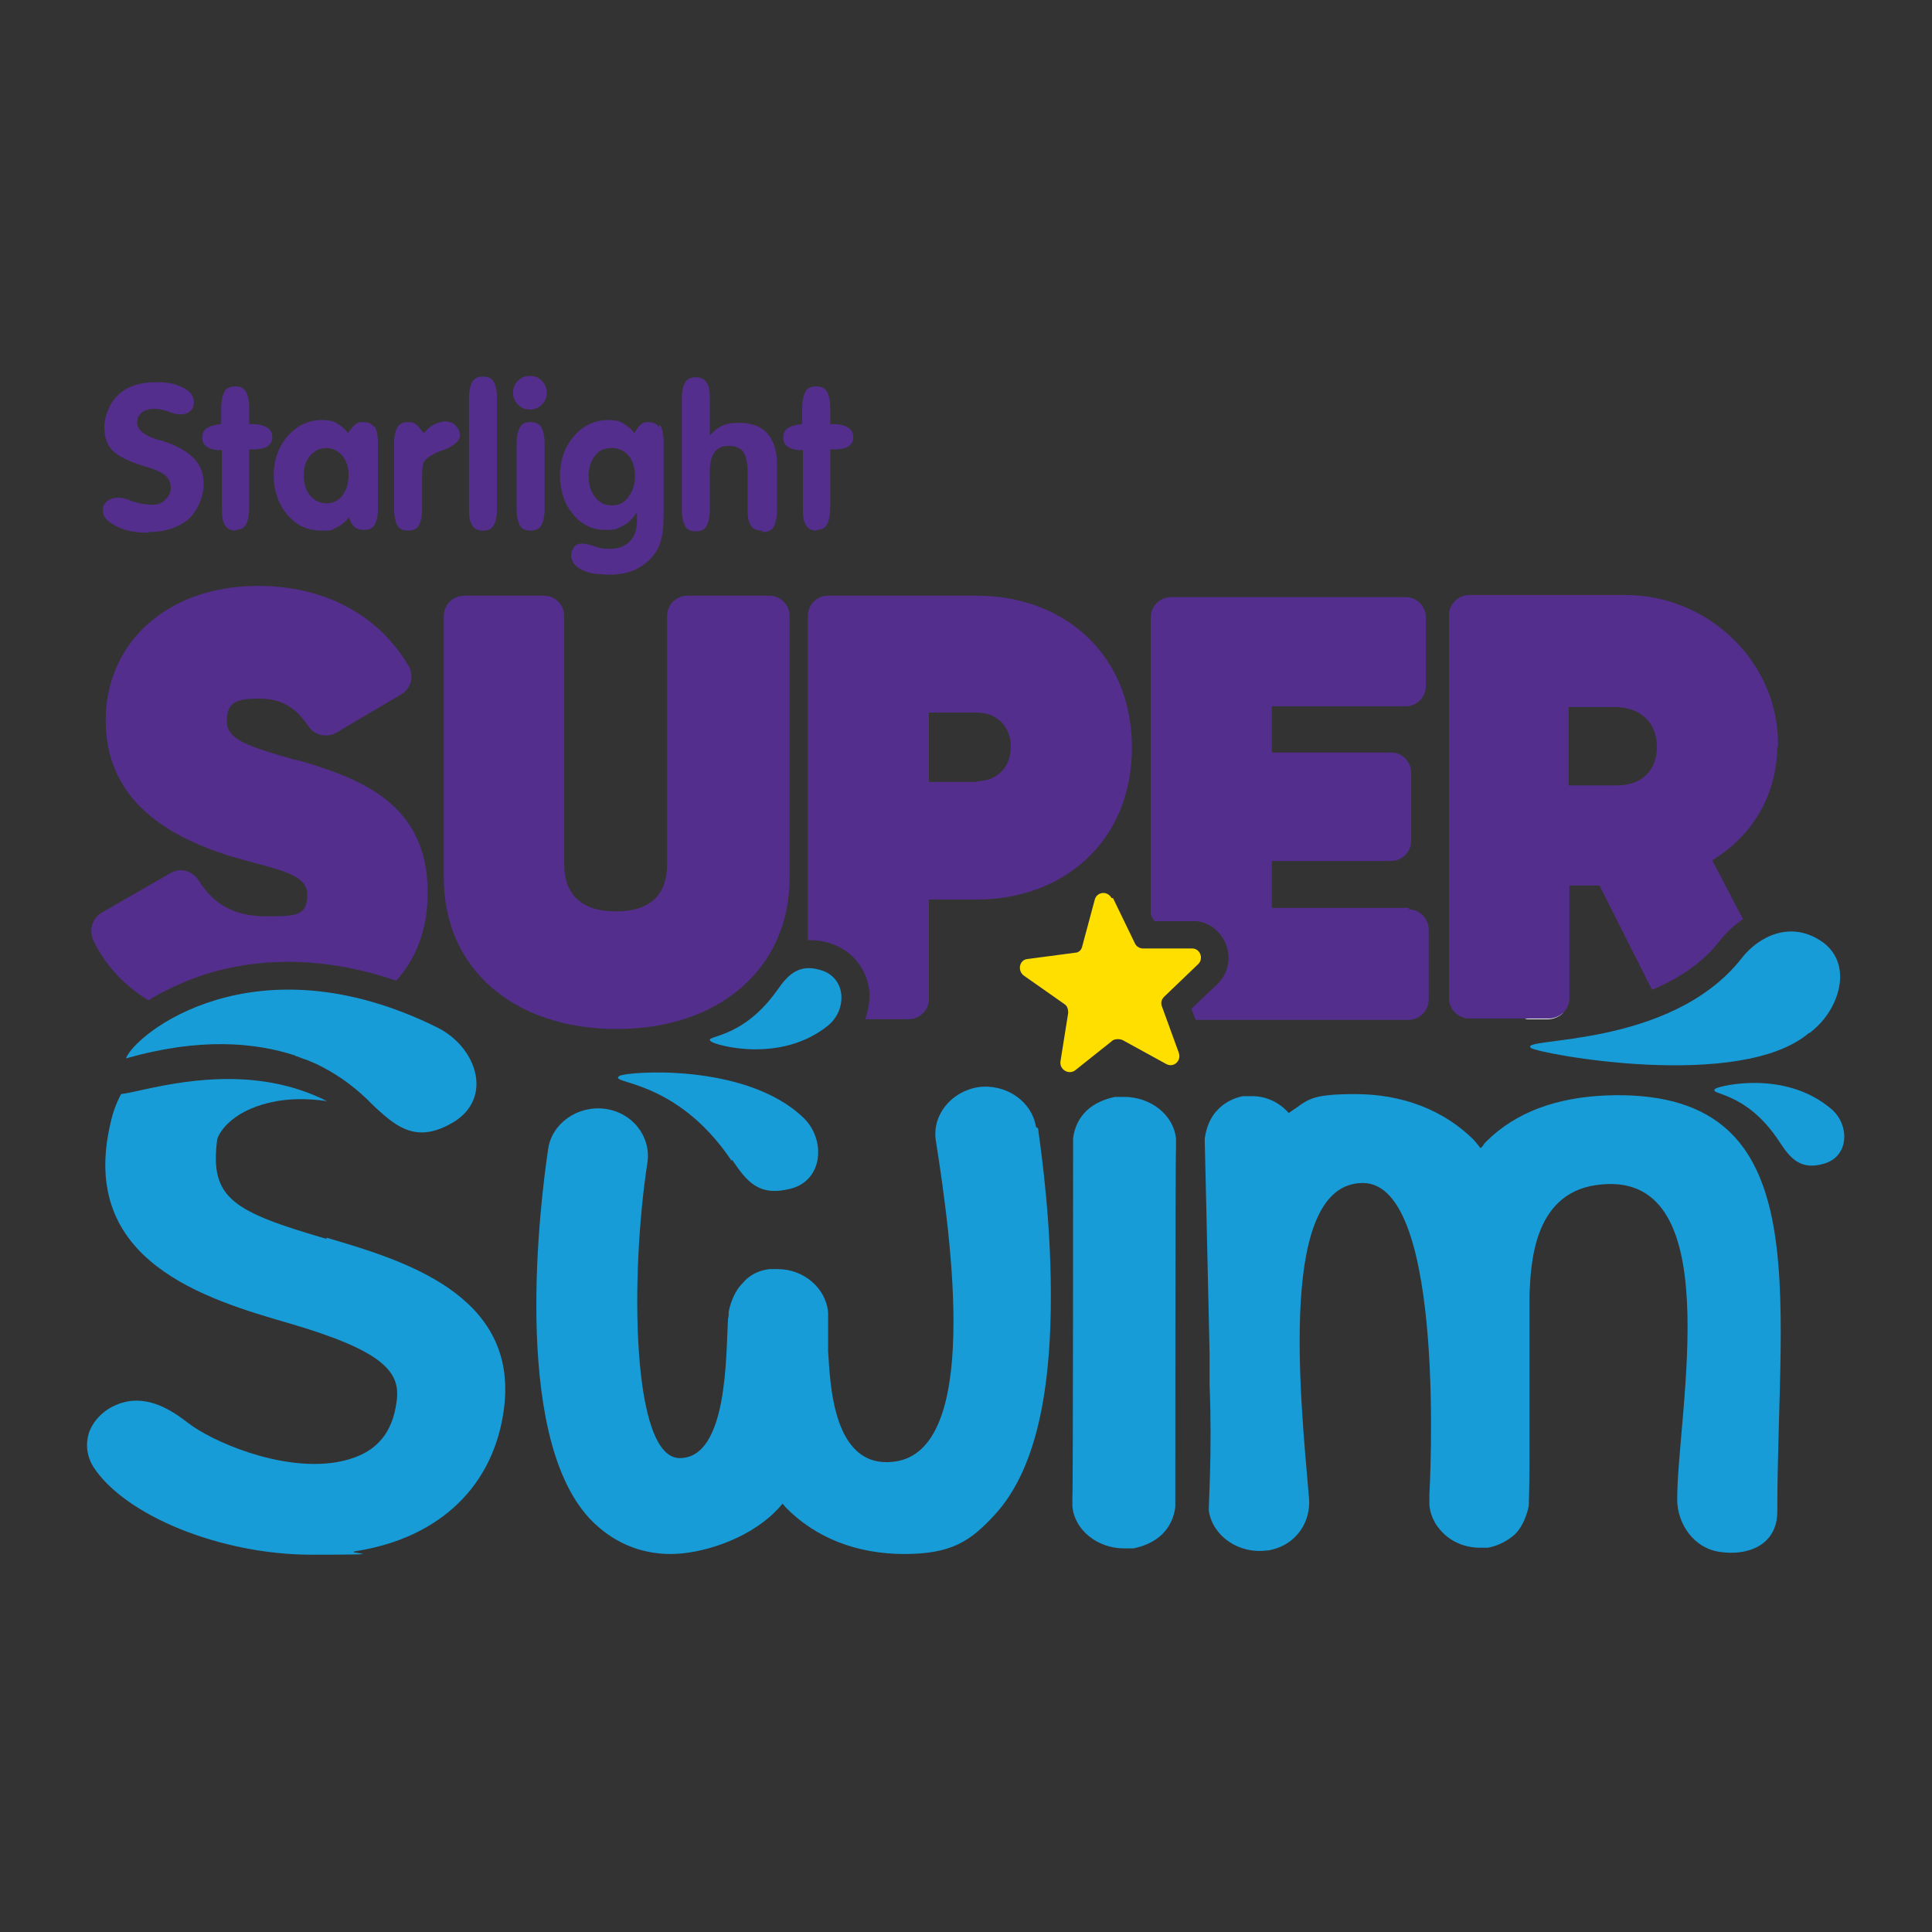
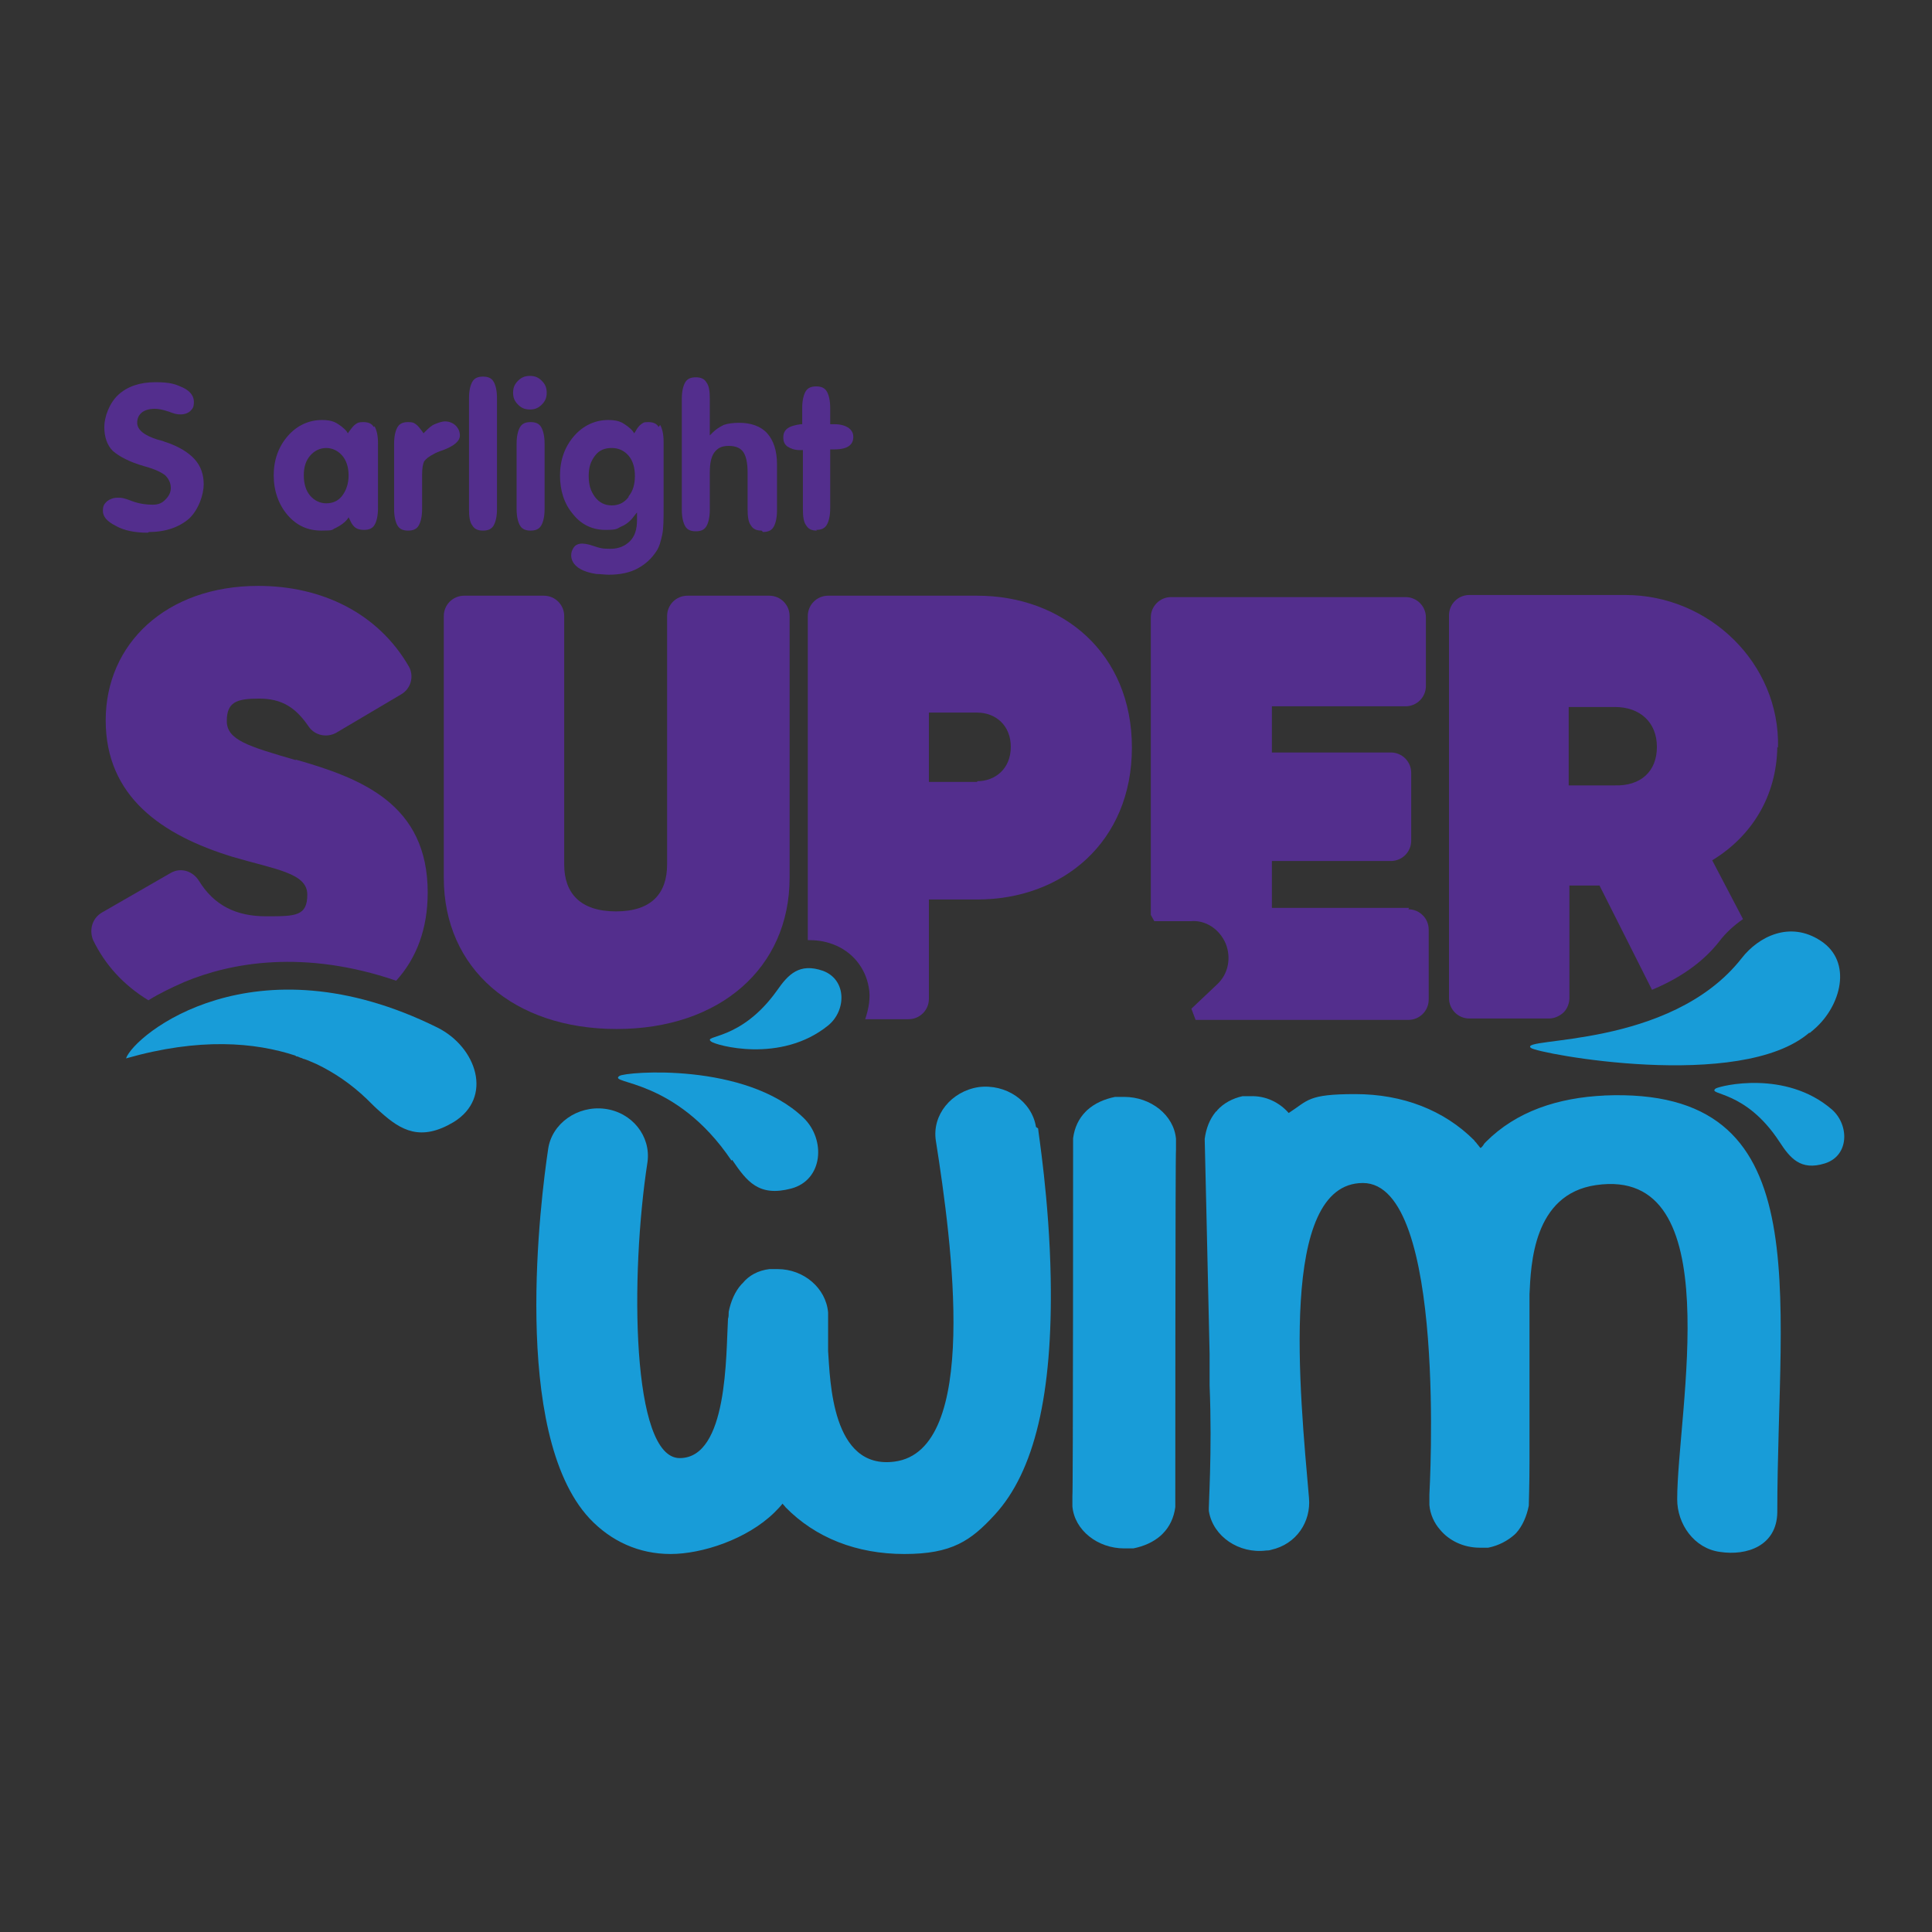
<svg xmlns="http://www.w3.org/2000/svg" id="Layer_1" version="1.1" viewBox="0 0 276 276">
  <rect x="0" y="0" width="276" height="276" fill="#333333" stroke="none" />
  <defs>
    <style>
      .st0 {
        fill: #532e8d;
      }

      .st1 {
        fill: #189cd8;
      }

      .st2 {
        fill: #fff;
      }

      .st3 {
        fill: #ffdf00;
      }
    </style>
  </defs>
  <path class="st0" d="M21.1,76.1c-1.8,0-3.4-.3-4.6-1-1.2-.6-1.8-1.3-1.8-2.1s.2-1,.6-1.4c.4-.3.9-.5,1.5-.5s.8,0,2.1.5c1.1.4,2.1.5,2.9.5s1.3-.2,1.8-.7c.5-.5.8-1,.8-1.7s-.3-1.3-.8-1.8c-.5-.4-1.5-.9-3-1.3-2.1-.6-3.6-1.4-4.5-2.2-.8-.8-1.2-2-1.2-3.4s.7-3.4,2-4.6c1.3-1.2,3.1-1.8,5.3-1.8s2.9.3,4,.8c1,.5,1.5,1.2,1.5,2s-.2,1-.5,1.3c-.3.3-.8.5-1.4.5s-.9-.1-1.7-.4c-.9-.3-1.5-.4-2-.4-.8,0-1.4.2-1.8.5-.5.4-.7.9-.7,1.5,0,1,1,1.8,2.9,2.4.4.1.8.2,1,.3,1.9.6,3.4,1.5,4.3,2.5.9,1,1.3,2.2,1.3,3.6s-.7,3.6-2.1,4.9c-1.4,1.2-3.3,1.9-5.7,1.9h0Z" />
-   <path class="st0" d="M33.7,75.8c-.7,0-1.2-.2-1.5-.7-.4-.5-.5-1.3-.5-2.4v-8.4h-.4c-.8,0-1.3-.2-1.8-.5-.4-.3-.6-.7-.6-1.3s.2-1,.6-1.3c.4-.3,1.1-.5,1.9-.6h.2v-2.3c0-1.1.2-1.9.5-2.4.3-.5.8-.7,1.5-.7s1.2.2,1.5.7c.3.5.5,1.3.5,2.4v2.3h.6c.9,0,1.5.2,2,.5.4.3.7.7.7,1.3s-.2,1-.6,1.3c-.4.3-1.1.5-2.1.5h-.6v8.4c0,1.1-.2,1.9-.5,2.4-.3.5-.8.7-1.5.7h0Z" />
  <path class="st0" d="M53.4,61c-.3-.5-.8-.7-1.5-.7s-.8.1-1.1.3c-.3.2-.6.6-.9,1l-.2.3-.2-.3c-.4-.5-1-.9-1.5-1.2-.6-.3-1.2-.4-2-.4-1.9,0-3.6.8-4.9,2.3-1.3,1.5-2,3.4-2,5.6s.7,4.2,2,5.7c1.3,1.5,2.9,2.2,4.8,2.2s1.4-.1,2.1-.4c.6-.3,1.2-.7,1.6-1.2l.2-.3.2.4c.2.5.5.9.8,1.1.3.2.7.3,1.2.3.7,0,1.2-.2,1.5-.7.3-.5.5-1.3.5-2.4v-9.3c0-1.1-.2-1.9-.5-2.4ZM48.9,70.8c-.6.8-1.4,1.1-2.3,1.1s-1.7-.4-2.3-1.1c-.6-.7-.9-1.7-.9-2.9s.3-2.1.9-2.8c.6-.7,1.4-1.1,2.3-1.1s1.7.4,2.3,1.1c.6.7.9,1.7.9,2.8s-.3,2.1-.9,2.9Z" />
  <path class="st0" d="M58.3,75.8c-.7,0-1.2-.2-1.5-.7-.3-.5-.5-1.3-.5-2.4v-9.3c0-1.1.2-1.9.5-2.4.3-.5.8-.7,1.5-.7s.8.1,1.1.3c.3.2.6.6.9,1l.2.3.2-.2c.5-.5.9-.9,1.4-1.1.5-.2,1-.4,1.5-.4s1.1.2,1.5.6c.4.4.6.9.6,1.4,0,.8-.8,1.5-2.4,2.1-.6.2-1.1.4-1.4.6-.6.3-1,.6-1.3,1-.2.4-.3,1-.3,2v4.8c0,1.1-.2,1.9-.5,2.4-.3.5-.8.7-1.5.7h0Z" />
  <path class="st0" d="M69,75.8c-.7,0-1.2-.2-1.5-.7-.4-.5-.5-1.3-.5-2.4v-15.8c0-1.1.2-1.9.5-2.4.3-.5.8-.7,1.5-.7s1.2.2,1.5.7c.3.5.5,1.3.5,2.4v15.8c0,1.1-.2,1.9-.5,2.4-.3.5-.8.7-1.5.7h0Z" />
  <path class="st0" d="M77.4,54.4c-.5-.5-1-.7-1.7-.7s-1.2.2-1.7.7c-.5.5-.7,1-.7,1.7s.2,1.2.7,1.7c.5.5,1,.7,1.7.7s1.2-.2,1.7-.7c.5-.5.7-1,.7-1.7s-.2-1.2-.7-1.7ZM77.3,61c-.3-.5-.8-.7-1.5-.7s-1.2.2-1.5.7c-.3.5-.5,1.3-.5,2.4v9.3c0,1.1.2,1.9.5,2.4.3.5.8.7,1.5.7s1.2-.2,1.5-.7c.3-.5.5-1.3.5-2.4v-9.3c0-1.1-.2-1.9-.5-2.4Z" />
  <path class="st0" d="M108.8,75.8c-.7,0-1.2-.2-1.5-.7-.4-.5-.5-1.3-.5-2.4v-5.2c0-1.3-.2-2.3-.6-2.9-.4-.6-1.1-.9-2.1-.9s-1.6.3-2.1,1c-.4.6-.6,1.5-.6,2.8v5.3c0,1.1-.2,1.9-.5,2.4-.3.5-.8.7-1.5.7s-1.2-.2-1.5-.7c-.3-.5-.5-1.3-.5-2.4v-15.8c0-1.1.2-1.9.5-2.4.3-.5.8-.7,1.5-.7s1.2.2,1.5.7c.4.5.5,1.3.5,2.4v5.2l.4-.4c.5-.5,1-.8,1.6-1.1.6-.2,1.3-.3,2.2-.3,1.7,0,3.1.5,4,1.5.9,1,1.4,2.5,1.4,4.4v6.6c0,1.1-.2,1.9-.5,2.4-.3.5-.8.7-1.5.7h0Z" />
  <path class="st0" d="M116.7,75.8c-.7,0-1.2-.2-1.5-.7-.4-.5-.5-1.3-.5-2.4v-8.4h-.4c-.8,0-1.3-.2-1.8-.5-.4-.3-.6-.7-.6-1.3s.2-1,.6-1.3c.4-.3,1.1-.5,1.9-.6h.2v-2.3c0-1.1.2-1.9.5-2.4.3-.5.8-.7,1.5-.7s1.2.2,1.5.7c.3.5.5,1.3.5,2.4v2.3h.6c.9,0,1.5.2,2,.5.4.3.7.7.7,1.3s-.2,1-.6,1.3c-.4.3-1.1.5-2.1.5h-.6v8.4c0,1.1-.2,1.9-.5,2.4-.3.5-.8.7-1.5.7h0Z" />
  <path class="st0" d="M94.1,61c-.3-.5-.8-.7-1.5-.7s-.7.1-1,.3c-.3.2-.6.6-.8,1l-.2.3-.2-.3c-.4-.5-1-.9-1.5-1.2-.6-.3-1.2-.4-2-.4-1.9,0-3.6.8-4.9,2.3-1.3,1.5-2,3.4-2,5.6s.6,4.1,1.9,5.6c1.2,1.5,2.8,2.2,4.6,2.2s1.6-.2,2.3-.5c.7-.3,1.3-.8,1.8-1.5l.4-.5s0,1.1,0,1.1c0,1.3-.3,2.3-1,3-.7.7-1.6,1.1-2.8,1.1s-1.5-.1-2.4-.4c-1.7-.6-2.6-.4-3,.5-.4.7-.6,2.9,3.4,3.5.6,0,1.2.1,1.8.1,1.6,0,3-.3,4.1-.9,1.1-.6,2-1.4,2.7-2.5.4-.6.6-1.4.8-2.3.2-.9.2-2.3.2-4v-9.3c0-1.1-.2-1.9-.5-2.4ZM89.8,71c-.6.8-1.4,1.2-2.4,1.2s-1.8-.4-2.4-1.2c-.6-.8-.9-1.7-.9-3s.3-2.1.9-2.9c.6-.8,1.4-1.1,2.4-1.1s1.8.4,2.4,1.1c.6.7.9,1.7.9,2.9s-.3,2.2-.9,2.9Z" />
-   <path class="st2" d="M221.6,144.9c-1.5.2-2.7.4-3.8.7h3.4c.8,0,1.6-.4,2.1-.9-.6,0-1.2.2-1.7.2Z" />
  <g>
    <g>
      <path class="st0" d="M42.3,108.6c-6.9-2-9.9-2.9-9.9-5.6s1.4-3.2,4.6-3.2,5.2,1.2,7.1,4c.9,1.3,2.6,1.6,3.9.9l9.3-5.5c1.4-.8,1.9-2.6,1.1-4-4.4-7.6-12.4-11.5-21.5-11.5-13.2,0-21.8,8.3-21.8,19.2s8,16.4,18.1,19.5c6.1,1.8,10.7,2.3,10.7,5.4s-1.7,3.1-5.9,3.1-7.4-1.5-9.6-5.1c-.9-1.4-2.6-1.9-4-1.1l-9.9,5.7c-1.3.8-1.8,2.4-1.2,3.9,1.7,3.5,4.3,6.4,7.9,8.6,1.6-1,3.3-1.8,5.1-2.6,6.7-2.8,17.1-4.7,30.3-.2,2.9-3.2,4.5-7.4,4.5-12.6,0-12.6-9.4-16.3-18.9-19Z" />
      <path class="st0" d="M139.6,85.1h-21.3c-1.6,0-2.9,1.3-2.9,2.9v46.3c1.1,0,2.3.1,3.6.6,2.7,1,4.6,3.3,5.1,6.1.3,1.5,0,3.1-.5,4.6h6.2c1.6,0,2.9-1.3,2.9-2.9v-14.2h6.9c12.2,0,22.1-8.2,22.1-21.7s-9.9-21.7-22.1-21.7ZM139.6,111.7h-6.9v-9.9h6.9c2.6,0,4.8,1.8,4.8,4.9s-2.2,4.9-4.8,4.9Z" />
      <path class="st0" d="M201.3,129.7h-19.6v-6.7h17c1.6,0,2.9-1.3,2.9-2.9v-9.7c0-1.6-1.3-2.9-2.9-2.9h-17v-6.6h19.1c1.6,0,2.9-1.3,2.9-2.9v-9.8c0-1.6-1.3-2.9-2.9-2.9h-33.5c-1.6,0-2.9,1.3-2.9,2.9v42.5l.5.9h5.2c2.1-.2,4.1,1.1,5,3.2.8,2,.4,4.3-1.2,5.8l-3.7,3.5.6,1.6h30.4c1.6,0,2.9-1.3,2.9-2.9v-10c0-1.6-1.3-2.9-2.9-2.9Z" />
      <path class="st0" d="M254,106.8c.3-12-9.8-21.8-21.8-21.8h-22.3c-1.6,0-2.9,1.3-2.9,2.9v54.7c0,1.6,1.3,2.9,2.9,2.9h11.4c.8,0,1.6-.4,2.1-.9.5-.5.8-1.3.8-2v-16.1h4.3l7.5,14.9c3.6-1.5,7.1-3.7,9.6-6.9.9-1.2,2.1-2.3,3.4-3.2l-4.4-8.4c5.6-3.4,9.2-9.1,9.3-16.2ZM230.7,112.2h-6.6v-11.2h6.6c3.6,0,6,2.2,6,5.7s-2.3,5.6-6,5.5Z" />
      <path class="st0" d="M109.6,85.1h-11.4c-1.6,0-2.9,1.3-2.9,2.9v35.5c0,4.1-2.2,6.7-7.3,6.7s-7.4-2.6-7.4-6.7v-35.5c0-1.6-1.3-2.9-2.9-2.9h-11.4c-1.6,0-2.9,1.3-2.9,2.9v37.4c0,13,10,21.6,24.7,21.6s24.7-8.7,24.7-21.6v-37.4c0-1.6-1.3-2.9-2.9-2.9Z" />
    </g>
-     <path class="st3" d="M159,128.3l3.1,6.4c.2.5.7.8,1.2.8h6.9c1.2-.1,1.8,1.4,1,2.2l-4.9,4.7c-.4.4-.5.9-.3,1.4l2.4,6.6c.4,1.1-.7,2.2-1.8,1.6l-6.2-3.4c-.4-.2-1-.2-1.4,0l-5.4,4.3c-.9.7-2.3-.1-2.1-1.3l1.1-6.9c0-.5-.1-1-.6-1.3l-5.7-4c-1-.7-.7-2.3.5-2.4l6.8-.9c.5,0,.9-.4,1-.9l1.8-6.7c.3-1.1,1.8-1.3,2.4-.2Z" />
    <g>
      <path class="st1" d="M148,161c-.6-3.7-4.3-6.2-8.2-5.7-3.9.6-6.7,4-6.1,7.7,2.3,14.6,6.3,44.2-5.9,45.8-9,1.2-9.2-11.6-9.5-15.8,0,0,0,0,0,0,0-1.7,0-3,0-4,0-.8,0-1.3,0-1.5-.3-3.5-3.5-6.2-7.2-6.2-.2,0-.4,0-.6,0-.2,0-.4,0-.6,0-1.6.2-2.9.9-3.8,2,0,0-.2.2-.2.2-.9,1-1.5,2.4-1.8,3.9h0c0,.4,0,.7-.1,1-.3,5.1,0,19.9-6.9,19.9s-7.1-26.1-4.6-42.3c.5-3.7-2.2-7.1-6.1-7.6-3.9-.5-7.6,2.1-8.1,5.8-1,6.7-5.4,40.5,5.9,52.7,3.1,3.3,7.1,5.1,11.6,5.1s10.9-2.1,14.8-5.9c.4-.4.8-.8,1.2-1.3.1.2.3.3.4.5,4.3,4.4,10.2,6.7,17,6.7s9.5-1.9,12.9-5.6c5.7-6.2,8.3-17.2,8-33.8-.2-11.3-1.8-21-1.8-21.4Z" />
      <path class="st1" d="M160.6,156.7c-.2,0-.4,0-.6,0-.2,0-.4,0-.7,0-1.5.3-2.9.9-4,1.9,0,0-.2.2-.2.2-1,1-1.6,2.3-1.8,3.8h0c0,.4,0,50.8-.1,51.1,0,.7,0,1.2,0,1.5.3,3.4,3.6,6,7.4,6,.2,0,.4,0,.6,0,.2,0,.4,0,.7,0,1.5-.3,2.9-.9,4-1.9,0,0,.2-.2.2-.2,1-1,1.6-2.3,1.8-3.8h0c0-.4,0-50.8.1-51.1,0-.7,0-1.2,0-1.5-.3-3.4-3.6-6-7.4-6Z" />
      <path class="st1" d="M104.6,165.7c2.1,3.1,3.8,5.3,8.4,4.1,4.6-1.2,5-7,1.8-10.1-8.3-8-25.4-6.6-26.3-6-1.8,1.2,8,.2,16,12.1Z" />
-       <path class="st1" d="M46.7,177c-13.4-3.9-16.7-5.8-15.7-14,0-.8,1.8-4.2,7.6-5.5,2.5-.6,5.3-.6,8.1-.2-10.3-5.2-21.4-2.7-27.3-1.4-.8.2-1.5.3-2.1.4-.7,1.3-1.2,2.7-1.5,4.1-4.7,19.8,13.6,25.2,25.7,28.7,13.3,3.9,15.6,6.9,15.2,10.8-.6,5.3-3.4,8.1-8.7,9-8.1,1.3-17.9-3.1-21.1-5.6-2.7-2.1-6.3-4.3-10.3-2.6-1.9.8-3.3,2.3-3.9,4-.5,1.6-.3,3.3.6,4.8,4.5,7,18.2,12.6,31.2,12.6s4.3-.2,6.3-.5c12.1-1.9,19.8-9.4,21.2-20.4,2.1-16.3-14.5-21.2-25.4-24.4Z" />
      <path class="st1" d="M261.7,158.5c-6.6-5.7-15.9-3.4-16.6-3-1.3,1,4.2.1,9.1,7.6,1.5,2.3,3,4.2,6.5,3.1,3.5-1.1,3.5-5.5,1-7.7Z" />
      <path class="st1" d="M229.3,156.5c-6.8.3-12.7,2.3-17,6.6-.2.2-.3.3-.4.5-.1.1-.2.3-.4.4-.2-.2-.3-.4-.5-.6-.1-.2-.3-.3-.4-.5-4.3-4.3-10.2-6.6-17-6.6s-6.7.9-9.5,2.7c-1.3-1.5-3.3-2.5-5.5-2.4-.2,0-.4,0-.5,0-.2,0-.4,0-.6,0-1.4.3-2.7,1-3.6,2,0,0-.1.2-.2.2-.9,1.1-1.4,2.4-1.6,3.9h0c0,.3.4,16.5.7,30.7h0c0,.5,0,1,0,1.4,0,1,0,2.1,0,3.1,0,0,0,0,0,0,.4,9.7-.2,17.6-.1,18,.6,3.6,4.3,6.1,8.2,5.6.2,0,.4,0,.7-.1,3.6-.8,5.7-4,5.4-7.4-1.3-15-4.4-45,7.7-45s9.5,44.3,9.5,44.5c0,.7,0,1.3,0,1.5.1,1.3.7,2.6,1.5,3.5,1.3,1.6,3.4,2.6,5.7,2.6.2,0,.4,0,.6,0,.2,0,.4,0,.6,0,1.5-.3,2.8-1,3.8-1.9,0,0,.2-.2.2-.2.9-1,1.5-2.4,1.8-3.9h0c0-.5.1-2.9.1-6.3v-1.1c0-8.1,0-21.7,0-22.8,0,0,0,0,0,0,.2-4.2.5-14.3,9.5-15.6,19.2-2.8,11.6,32.4,11.6,44.9,0,3.5,2.4,7,6.1,7.5,3.9.6,8.1-.9,8.2-5.6,0-31.9,6.1-60.9-24.7-59.6Z" />
      <path class="st1" d="M118.3,146.5c2.6-2.1,2.7-6.5-.7-7.8-3.4-1.2-5,.5-6.6,2.8-5.2,7.3-10.7,6.3-9.4,7.3.6.5,9.9,3.2,16.7-2.3Z" />
      <path class="st1" d="M42.3,150.9c.2,0,.4.1.6.2.2,0,.4.2.6.2.6.2,1.2.5,1.7.7,2.5,1.2,4.9,2.8,7.2,5,.7.7,1.3,1.3,2,1.9,0,0,0,0,0,0,2.9,2.6,5.7,4.2,10.4,1.4,5.7-3.5,3.3-10.7-2.3-13.5-26.2-13-43.3,1-44.5,4.4,10.5-3,18.4-2.3,24.2-.4Z" />
      <path class="st1" d="M258.5,147.6l.7-.6c3.8-3.3,5.5-9.6.9-12.6-4.4-2.9-8.9-.6-11.3,2.5-10.2,13-32,11.2-30.1,12.8.9.8,30,6.3,39.8-2.2Z" />
    </g>
  </g>
</svg>